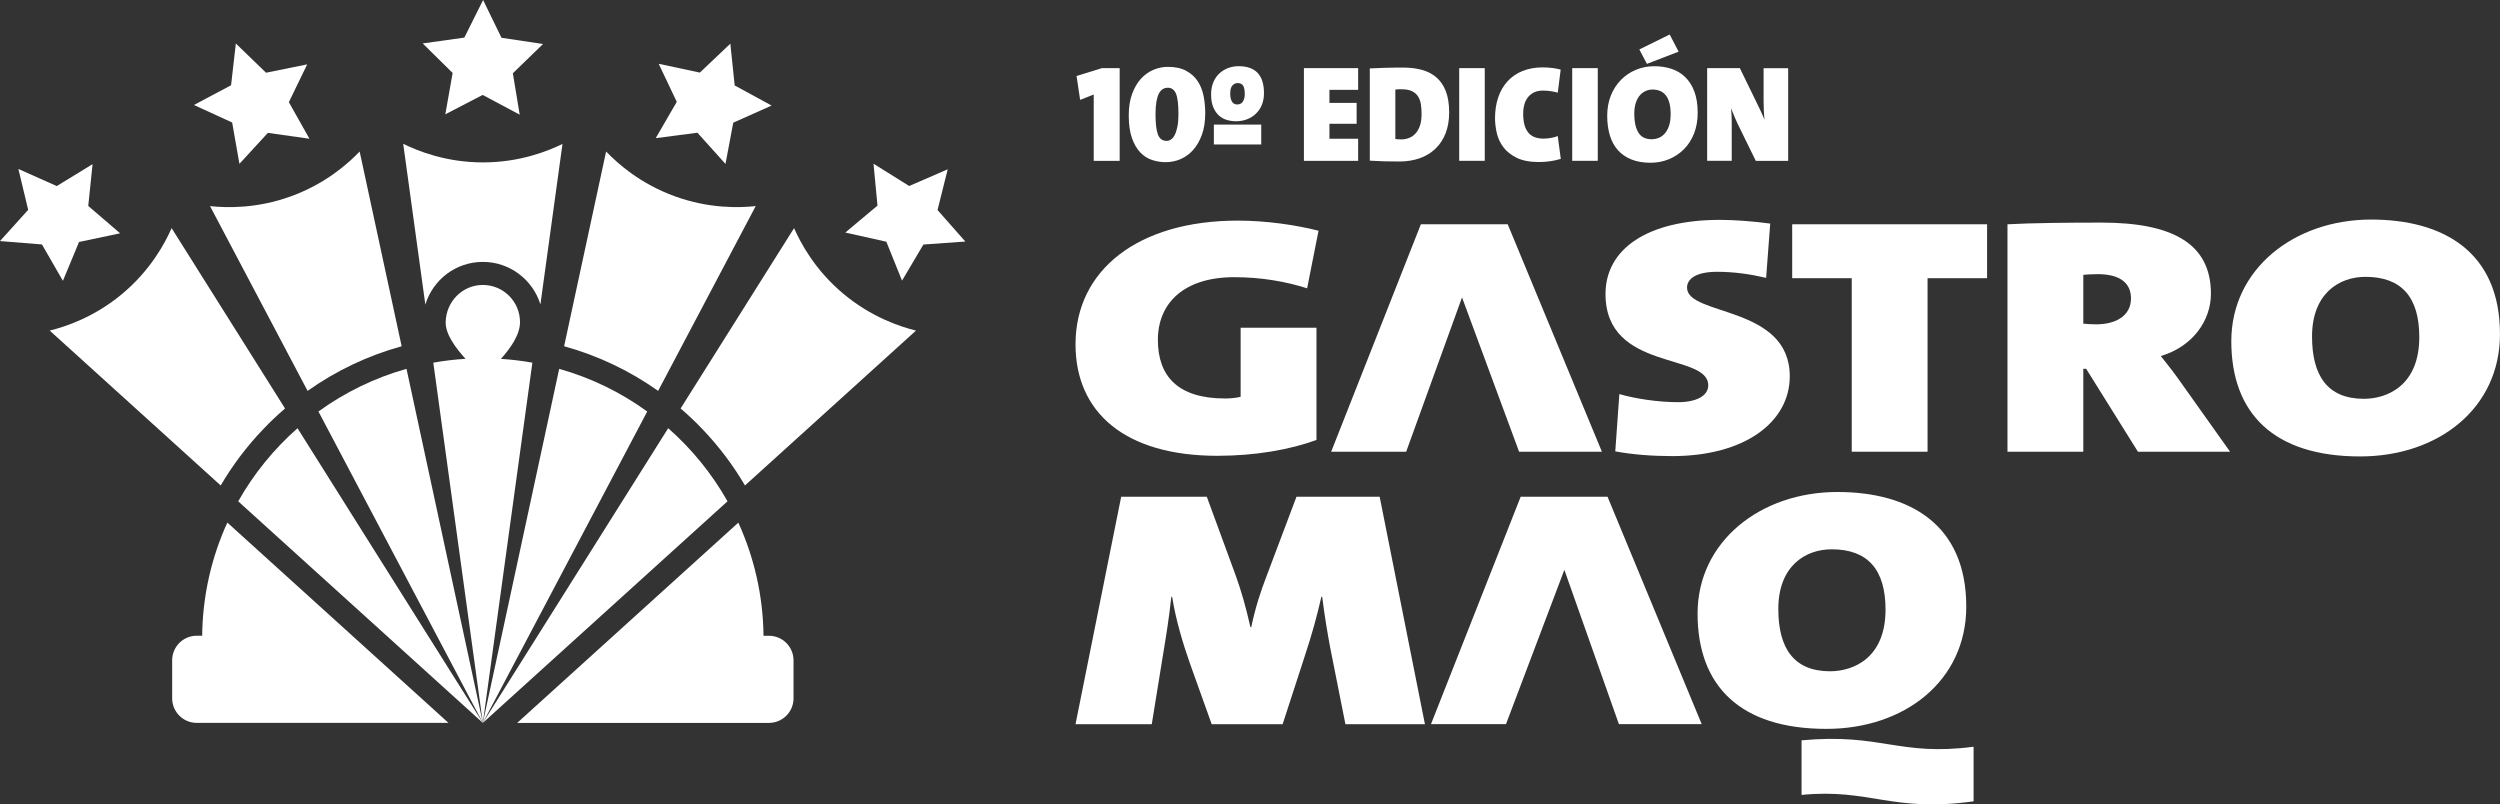
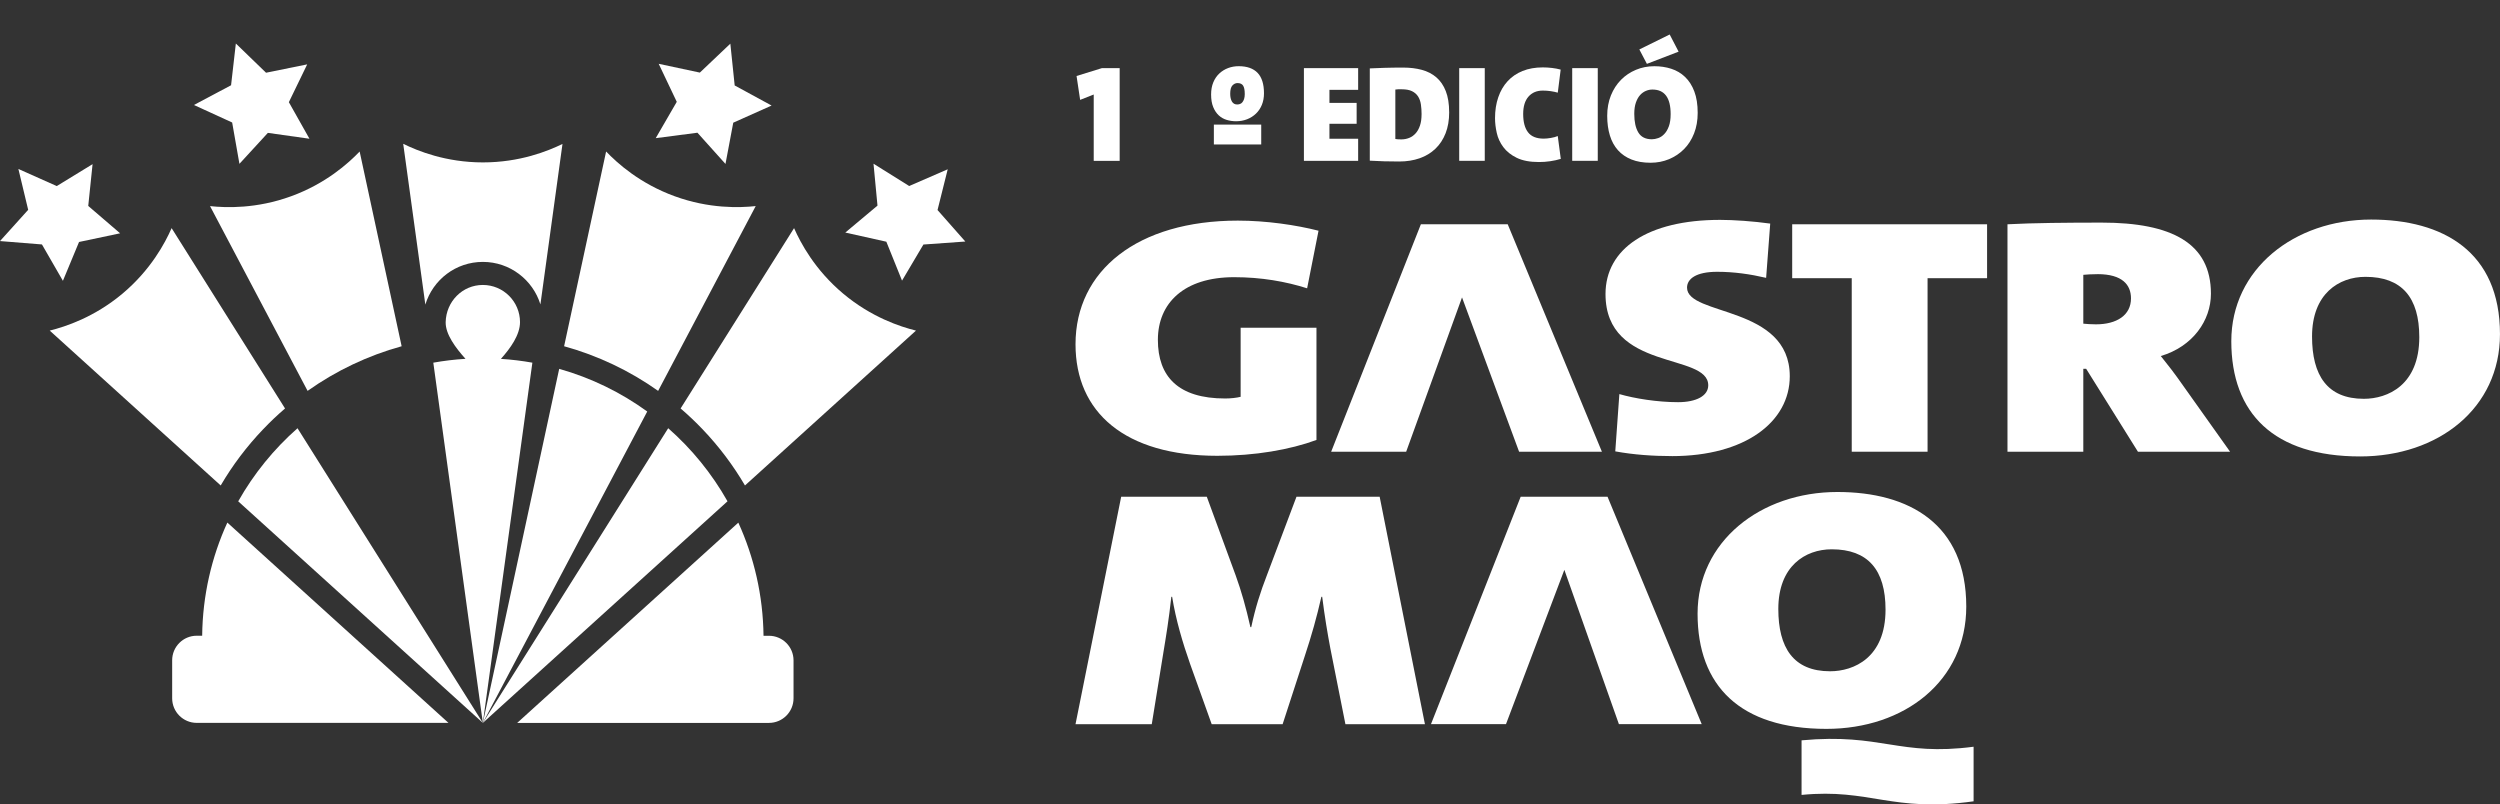
<svg xmlns="http://www.w3.org/2000/svg" id="Capa_2" data-name="Capa 2" viewBox="0 0 942.24 303.18">
  <rect x="0" y="0" width="942.24" height="303.18" fill="#333333" stroke="none" />
  <defs>
    <style>      .cls-1 {        fill: #fff;      }    </style>
  </defs>
  <g id="Capa_1-2" data-name="Capa 1">
    <g>
      <g>
        <path class="cls-1" d="M492.64,108.66c-7.99-2.54-17.21-4.19-27.51-4.19-18.9,0-28.73,9.78-28.73,23.62s7.68,22.1,25.35,22.1c2.15,0,4.3-.25,5.84-.63v-26.03h28.58v42.29c-9.99,3.68-23.2,5.97-37.34,5.97-34.88,0-53.47-16.38-53.47-42.03,0-27.81,23.36-46.61,61.16-46.61,10.76,0,21.97,1.65,30.43,3.81l-4.3,21.71Z" />
        <path class="cls-1" d="M572.54,170.25l-21.51-58.16h0l-21.05,58.16h-28.27l33.81-85.72h32.73l35.5,85.72h-31.19Z" />
        <path class="cls-1" d="M630.15,171.9c-7.07,0-14.44-.51-21.36-1.78l1.54-21.59c5.69,1.65,14.29,3.05,22.13,3.05,6.91,0,11.37-2.41,11.37-6.35,0-12.44-38.72-5.08-38.72-34.42,0-17.02,15.83-27.94,43.18-27.94,5.23,0,12.45.51,18.9,1.4l-1.54,20.45c-5.99-1.4-12.14-2.28-18.44-2.28-7.99,0-11.37,2.67-11.37,5.97,0,10.79,38.72,6.6,38.72,33.4,0,17.14-16.75,30.1-44.41,30.1Z" />
        <path class="cls-1" d="M726.49,104.85v65.4h-28.58v-65.4h-22.44v-20.32h73.45v20.32h-22.43Z" />
        <path class="cls-1" d="M805.78,170.25l-19.51-31.24h-1.08v31.24h-28.58v-85.72c9.68-.51,22.44-.63,35.5-.63,26.43,0,41.18,7.75,41.18,26.8,0,10.16-6.91,19.94-18.9,23.49,2.77,3.43,5.22,6.6,7.53,9.91l18.59,26.16h-34.73ZM790.57,103.33c-1.84,0-4.46.13-5.38.25v18.41c1.08.13,3.23.25,4.76.25,7.84,0,13.21-3.43,13.21-9.78,0-5.08-3.23-9.14-12.6-9.14Z" />
        <path class="cls-1" d="M889.53,172.03c-32.58,0-48.56-16.25-48.56-43.43s23.66-45.85,52.7-45.85c27.05,0,48.56,12.06,48.56,43.18,0,27.94-23.2,46.1-52.71,46.1ZM891.53,104.34c-9.99,0-20.13,6.35-20.13,22.48,0,14.6,5.69,23.49,19.52,23.49,8.91,0,20.9-5.08,20.9-23.24,0-14.98-6.61-22.73-20.28-22.73Z" />
      </g>
      <g>
        <path class="cls-1" d="M507.08,272.93l-5.68-28.57c-1.07-5.71-2.15-12.06-3.07-19.43h-.31c-1.69,7.49-3.69,14.61-6.3,22.48l-8.3,25.53h-26.74l-8.14-22.73c-2.77-7.87-5.38-16.64-6.76-25.27h-.31c-.92,8.51-2,14.99-3.07,21.46l-4.3,26.54h-28.74l17.21-85.72h32.27l10.91,29.72c2.15,5.97,3.84,11.94,5.53,19.43h.31c1.54-7.24,3.38-13.08,5.99-19.81l11.06-29.34h31.35l17.06,85.72h-29.97Z" />
        <path class="cls-1" d="M610.16,272.93l-20.56-58.16h0l-22,58.16h-28.27l33.81-85.72h32.73l35.5,85.72h-31.19Z" />
        <path class="cls-1" d="M688.37,274.71c-32.58,0-48.56-16.25-48.56-43.43s23.66-45.85,52.71-45.85c27.04,0,48.56,12.06,48.56,43.18,0,27.94-23.2,46.1-52.7,46.1ZM690.37,207.03c-9.99,0-20.13,6.35-20.13,22.48,0,14.6,5.68,23.49,19.51,23.49,8.91,0,20.9-5.08,20.9-23.24,0-14.98-6.61-22.73-20.28-22.73ZM679,299.6v-20.57c30.12-2.79,36.72,6.1,64.84,2.41v20.57c-30.73,4.32-39.03-4.95-64.84-2.41Z" />
      </g>
      <g>
        <path class="cls-1" d="M85.69,196.96l83.34,75.49h-94.88c-5.11,0-9.26-4.15-9.26-9.26v-14.33c0-5.11,4.15-9.26,9.26-9.26h2.05c.17-15.2,3.55-29.64,9.49-42.65Z" />
        <path class="cls-1" d="M299.08,248.87v14.33c0,5.11-4.15,9.26-9.27,9.26h-94.88l83.34-75.48c5.94,13.01,9.32,27.44,9.5,42.64h2.04c5.12,0,9.27,4.15,9.27,9.26Z" />
        <path class="cls-1" d="M188.8,135.26c4.02.25,7.98.74,11.85,1.43l-18.67,135.76-18.67-135.76c3.97-.71,8.02-1.2,12.13-1.45-3.73-4.14-7.57-9.28-7.47-13.83.17-7.74,6.28-14.01,14.01-14.01s14.01,6.28,14.01,14.01c0,4.81-3.61,9.84-7.2,13.85Z" />
        <path class="cls-1" d="M212,54.25l-8.32,60.48c-2.86-9.26-11.5-16.02-21.69-16.02s-18.81,6.69-21.68,16.09l-8.34-60.6c5.49,2.7,16.1,7.01,30.05,7.01,13.91,0,24.48-4.27,29.98-6.96Z" />
        <path class="cls-1" d="M210.76,139.02c12.07,3.4,23.28,8.9,33.18,16.08l-61.96,117.36,28.78-133.44Z" />
        <path class="cls-1" d="M284.82,77.68l-36.77,69.64c-10.77-7.63-22.75-13.32-35.44-16.82l15.83-73.4c4.23,4.41,12.73,12.09,25.84,16.86,13.06,4.76,24.47,4.36,30.55,3.71Z" />
        <path class="cls-1" d="M274.19,188.94l-92.21,83.51,69.86-111.06c8.91,7.83,16.48,17.14,22.35,27.54Z" />
        <path class="cls-1" d="M345.23,124.6l-64.45,58.37c-4.42-7.54-9.73-14.61-15.87-21.06-2.68-2.81-5.48-5.47-8.39-7.96l42.76-67.97c2.47,5.6,7.82,15.71,18.5,24.68,10.65,8.93,21.5,12.46,27.44,13.94Z" />
        <path class="cls-1" d="M151.37,130.5c-12.7,3.51-24.67,9.19-35.44,16.82l-36.77-69.64c6.08.65,17.49,1.05,30.55-3.71,13.11-4.77,21.61-12.45,25.84-16.86l15.83,73.4Z" />
-         <path class="cls-1" d="M181.99,272.46l-61.97-117.37c9.91-7.18,21.11-12.67,33.19-16.08l28.78,133.45Z" />
        <path class="cls-1" d="M99.15,161.81c-6.19,6.48-11.53,13.58-15.97,21.16L18.74,124.6c5.94-1.48,16.79-5.01,27.44-13.94,10.68-8.97,16.04-19.09,18.5-24.68l42.75,67.97c-2.88,2.47-5.64,5.09-8.28,7.87Z" />
        <path class="cls-1" d="M181.99,272.46l-92.21-83.51c5.87-10.4,13.45-19.71,22.35-27.55l69.86,111.07Z" />
-         <polygon class="cls-1" points="182.08 0 189.01 14.24 204.66 16.59 193.29 27.61 195.87 43.22 181.91 35.78 167.84 43.08 170.6 27.5 159.31 16.37 175.01 14.17 182.08 0" />
        <polygon class="cls-1" points="88.89 16.4 100.27 27.41 115.78 24.26 108.87 38.51 116.63 52.29 100.96 50.08 90.24 61.75 87.5 46.17 73.09 39.57 87.09 32.13 88.89 16.4" />
        <polygon class="cls-1" points="6.93 63.68 21.39 70.13 34.89 61.87 33.26 77.62 45.27 87.93 29.79 91.2 23.71 105.84 15.81 92.13 0 90.86 10.62 79.08 6.93 63.68" />
        <polygon class="cls-1" points="275.26 16.46 276.9 32.21 290.81 39.78 276.36 46.24 273.43 61.79 262.86 50.02 247.14 52.07 255.07 38.38 248.26 24.05 263.77 27.36 275.26 16.46" />
        <polygon class="cls-1" points="357.19 63.8 353.35 79.16 363.83 91.03 348.03 92.16 339.97 105.77 334.06 91.1 318.59 87.65 330.72 77.49 329.22 61.7 342.67 70.11 357.19 63.8" />
      </g>
      <g>
        <path class="cls-1" d="M412.22,60.61v-24.99l-5.12,2.02-1.35-9,9.52-2.95h6.73v34.93h-9.78Z" />
-         <path class="cls-1" d="M454.24,42.75c0,3.04-.41,5.7-1.24,8-.83,2.29-1.92,4.21-3.29,5.74-1.36,1.54-2.94,2.69-4.73,3.47-1.79.78-3.68,1.16-5.64,1.16-1.76,0-3.48-.28-5.15-.83-1.67-.55-3.16-1.51-4.45-2.87-1.29-1.36-2.34-3.17-3.13-5.43-.79-2.26-1.19-5.1-1.19-8.51,0-3.04.41-5.7,1.24-8,.83-2.29,1.92-4.2,3.29-5.72,1.36-1.52,2.93-2.66,4.71-3.42,1.78-.76,3.6-1.14,5.46-1.14,2.8,0,5.11.49,6.93,1.48,1.83.98,3.28,2.29,4.35,3.91,1.07,1.62,1.81,3.49,2.23,5.59.41,2.1.62,4.3.62,6.57ZM444.15,42.86c0-3.55-.31-6.07-.93-7.56-.62-1.48-1.64-2.23-3.05-2.23-.72,0-1.37.17-1.94.52-.57.35-1.05.91-1.45,1.68-.4.78-.71,1.79-.93,3.05-.22,1.26-.34,2.8-.34,4.63,0,3.55.3,6.13.91,7.74.6,1.6,1.7,2.41,3.29,2.41.55,0,1.09-.17,1.63-.52.53-.35,1.01-.92,1.42-1.73.41-.81.75-1.86,1.01-3.16.26-1.29.39-2.91.39-4.84Z" />
        <path class="cls-1" d="M476.39,35.15c0,1.62-.27,3.08-.8,4.37-.53,1.29-1.28,2.4-2.23,3.31-.95.91-2.06,1.62-3.34,2.12-1.28.5-2.66.75-4.14.75-1.24,0-2.43-.17-3.57-.52-1.14-.35-2.14-.92-3-1.73-.86-.81-1.55-1.85-2.07-3.13-.52-1.28-.78-2.85-.78-4.71,0-1.73.28-3.25.83-4.58.55-1.33,1.31-2.44,2.28-3.34.97-.9,2.07-1.58,3.31-2.04,1.24-.47,2.57-.7,3.98-.7,3.14,0,5.51.84,7.12,2.51,1.6,1.67,2.41,4.24,2.41,7.68ZM457.5,54.45v-7.5h17.85v7.5h-17.85ZM469.14,35.35c0-1.41-.21-2.44-.62-3.08-.41-.64-1.12-.96-2.12-.96-.69,0-1.32.29-1.89.88-.57.59-.85,1.64-.85,3.16,0,1.21.22,2.18.65,2.92.43.74,1.1,1.11,1.99,1.11.34,0,.69-.06,1.03-.18.35-.12.65-.34.91-.65.26-.31.47-.72.65-1.24.17-.52.26-1.17.26-1.97Z" />
        <path class="cls-1" d="M491.44,60.61V25.68h20.44v8.18h-10.82v4.92h10.25v7.87h-10.25v5.64h10.82v8.33h-20.44Z" />
        <path class="cls-1" d="M546.19,42.29c0,3-.45,5.65-1.35,7.94-.9,2.29-2.17,4.24-3.83,5.82-1.66,1.59-3.64,2.79-5.95,3.6-2.31.81-4.88,1.22-7.71,1.22-3.86,0-7.56-.1-11.08-.31V25.78c1.38-.07,3.18-.14,5.41-.21,2.23-.07,4.61-.1,7.17-.1s4.89.28,7.01.85c2.12.57,3.95,1.51,5.48,2.82s2.73,3.05,3.57,5.2c.85,2.16,1.27,4.81,1.27,7.94ZM535.79,43.09c0-1.34-.09-2.59-.26-3.74-.17-1.15-.53-2.15-1.06-2.99-.54-.84-1.29-1.5-2.28-1.99-.98-.48-2.27-.72-3.86-.72h-1.37c-.33,0-.68.03-1.06.1v18.63c.41.1,1.16.16,2.23.16s2.07-.19,3-.57c.93-.38,1.74-.95,2.43-1.73.69-.77,1.23-1.75,1.63-2.94.4-1.19.59-2.59.59-4.21Z" />
        <path class="cls-1" d="M549.97,60.61V25.68h9.63v34.93h-9.63Z" />
        <path class="cls-1" d="M588.26,59.88c-1.21.38-2.53.67-3.96.88-1.43.21-2.86.31-4.27.31-3.42,0-6.2-.53-8.36-1.58-2.16-1.05-3.85-2.4-5.07-4.04-1.23-1.64-2.05-3.42-2.48-5.36-.43-1.93-.65-3.78-.65-5.54,0-2.9.41-5.53,1.22-7.89.81-2.36,1.98-4.38,3.52-6.05,1.53-1.67,3.41-2.96,5.64-3.86,2.23-.9,4.77-1.35,7.63-1.35,1.14,0,2.29.07,3.47.21,1.17.14,2.26.35,3.26.62l-1.09,8.69c-.83-.24-1.73-.43-2.69-.57-.97-.14-1.95-.21-2.95-.21-2.28,0-4.08.76-5.41,2.28-1.33,1.52-1.99,3.69-1.99,6.52,0,3.04.61,5.35,1.84,6.93,1.22,1.59,3.2,2.38,5.92,2.38.76,0,1.65-.09,2.66-.26,1.02-.17,1.89-.41,2.61-.72l1.14,8.59Z" />
        <path class="cls-1" d="M592.56,60.61V25.68h9.63v34.93h-9.63Z" />
        <path class="cls-1" d="M639.85,42.55c0,2.86-.46,5.45-1.37,7.76-.91,2.31-2.17,4.28-3.78,5.9-1.6,1.62-3.49,2.88-5.64,3.78-2.16.9-4.48,1.35-6.96,1.35-2.76,0-5.16-.41-7.19-1.22-2.04-.81-3.74-1.98-5.1-3.49-1.36-1.52-2.38-3.37-3.05-5.56-.67-2.19-1.01-4.67-1.01-7.43s.47-5.39,1.4-7.68c.93-2.29,2.2-4.25,3.8-5.87,1.6-1.62,3.48-2.88,5.64-3.78,2.15-.9,4.46-1.35,6.91-1.35,2.28,0,4.41.32,6.39.96,1.98.64,3.72,1.66,5.2,3.08,1.48,1.41,2.65,3.23,3.49,5.46.85,2.23,1.27,4.92,1.27,8.1ZM629.66,43.01c0-6.18-2.29-9.26-6.88-9.26-.84,0-1.66.17-2.48.52-.82.35-1.55.88-2.19,1.6-.64.72-1.16,1.66-1.56,2.82-.4,1.16-.6,2.56-.6,4.22,0,3,.51,5.35,1.54,7.04,1.02,1.69,2.72,2.54,5.08,2.54.76,0,1.56-.15,2.4-.44.83-.29,1.6-.8,2.29-1.53.7-.72,1.27-1.69,1.72-2.9.45-1.21.68-2.74.68-4.6ZM620.71,24.07l-2.85-5.43,11.44-5.64,3.36,6.47-11.95,4.6Z" />
-         <path class="cls-1" d="M661.74,60.61l-5.85-11.95c-.69-1.38-1.33-2.74-1.92-4.09-.59-1.35-1.1-2.6-1.55-3.78.1,1.04.17,1.93.21,2.69.03.76.05,1.71.05,2.85v14.28h-9.26V25.68h12.32l5.07,10.4c.76,1.55,1.51,3.1,2.25,4.63.74,1.54,1.41,3.01,1.99,4.43-.14-1.21-.23-2.44-.28-3.7-.05-1.26-.08-2.44-.08-3.54v-12.21h9.26v34.93h-12.21Z" />
      </g>
    </g>
  </g>
</svg>